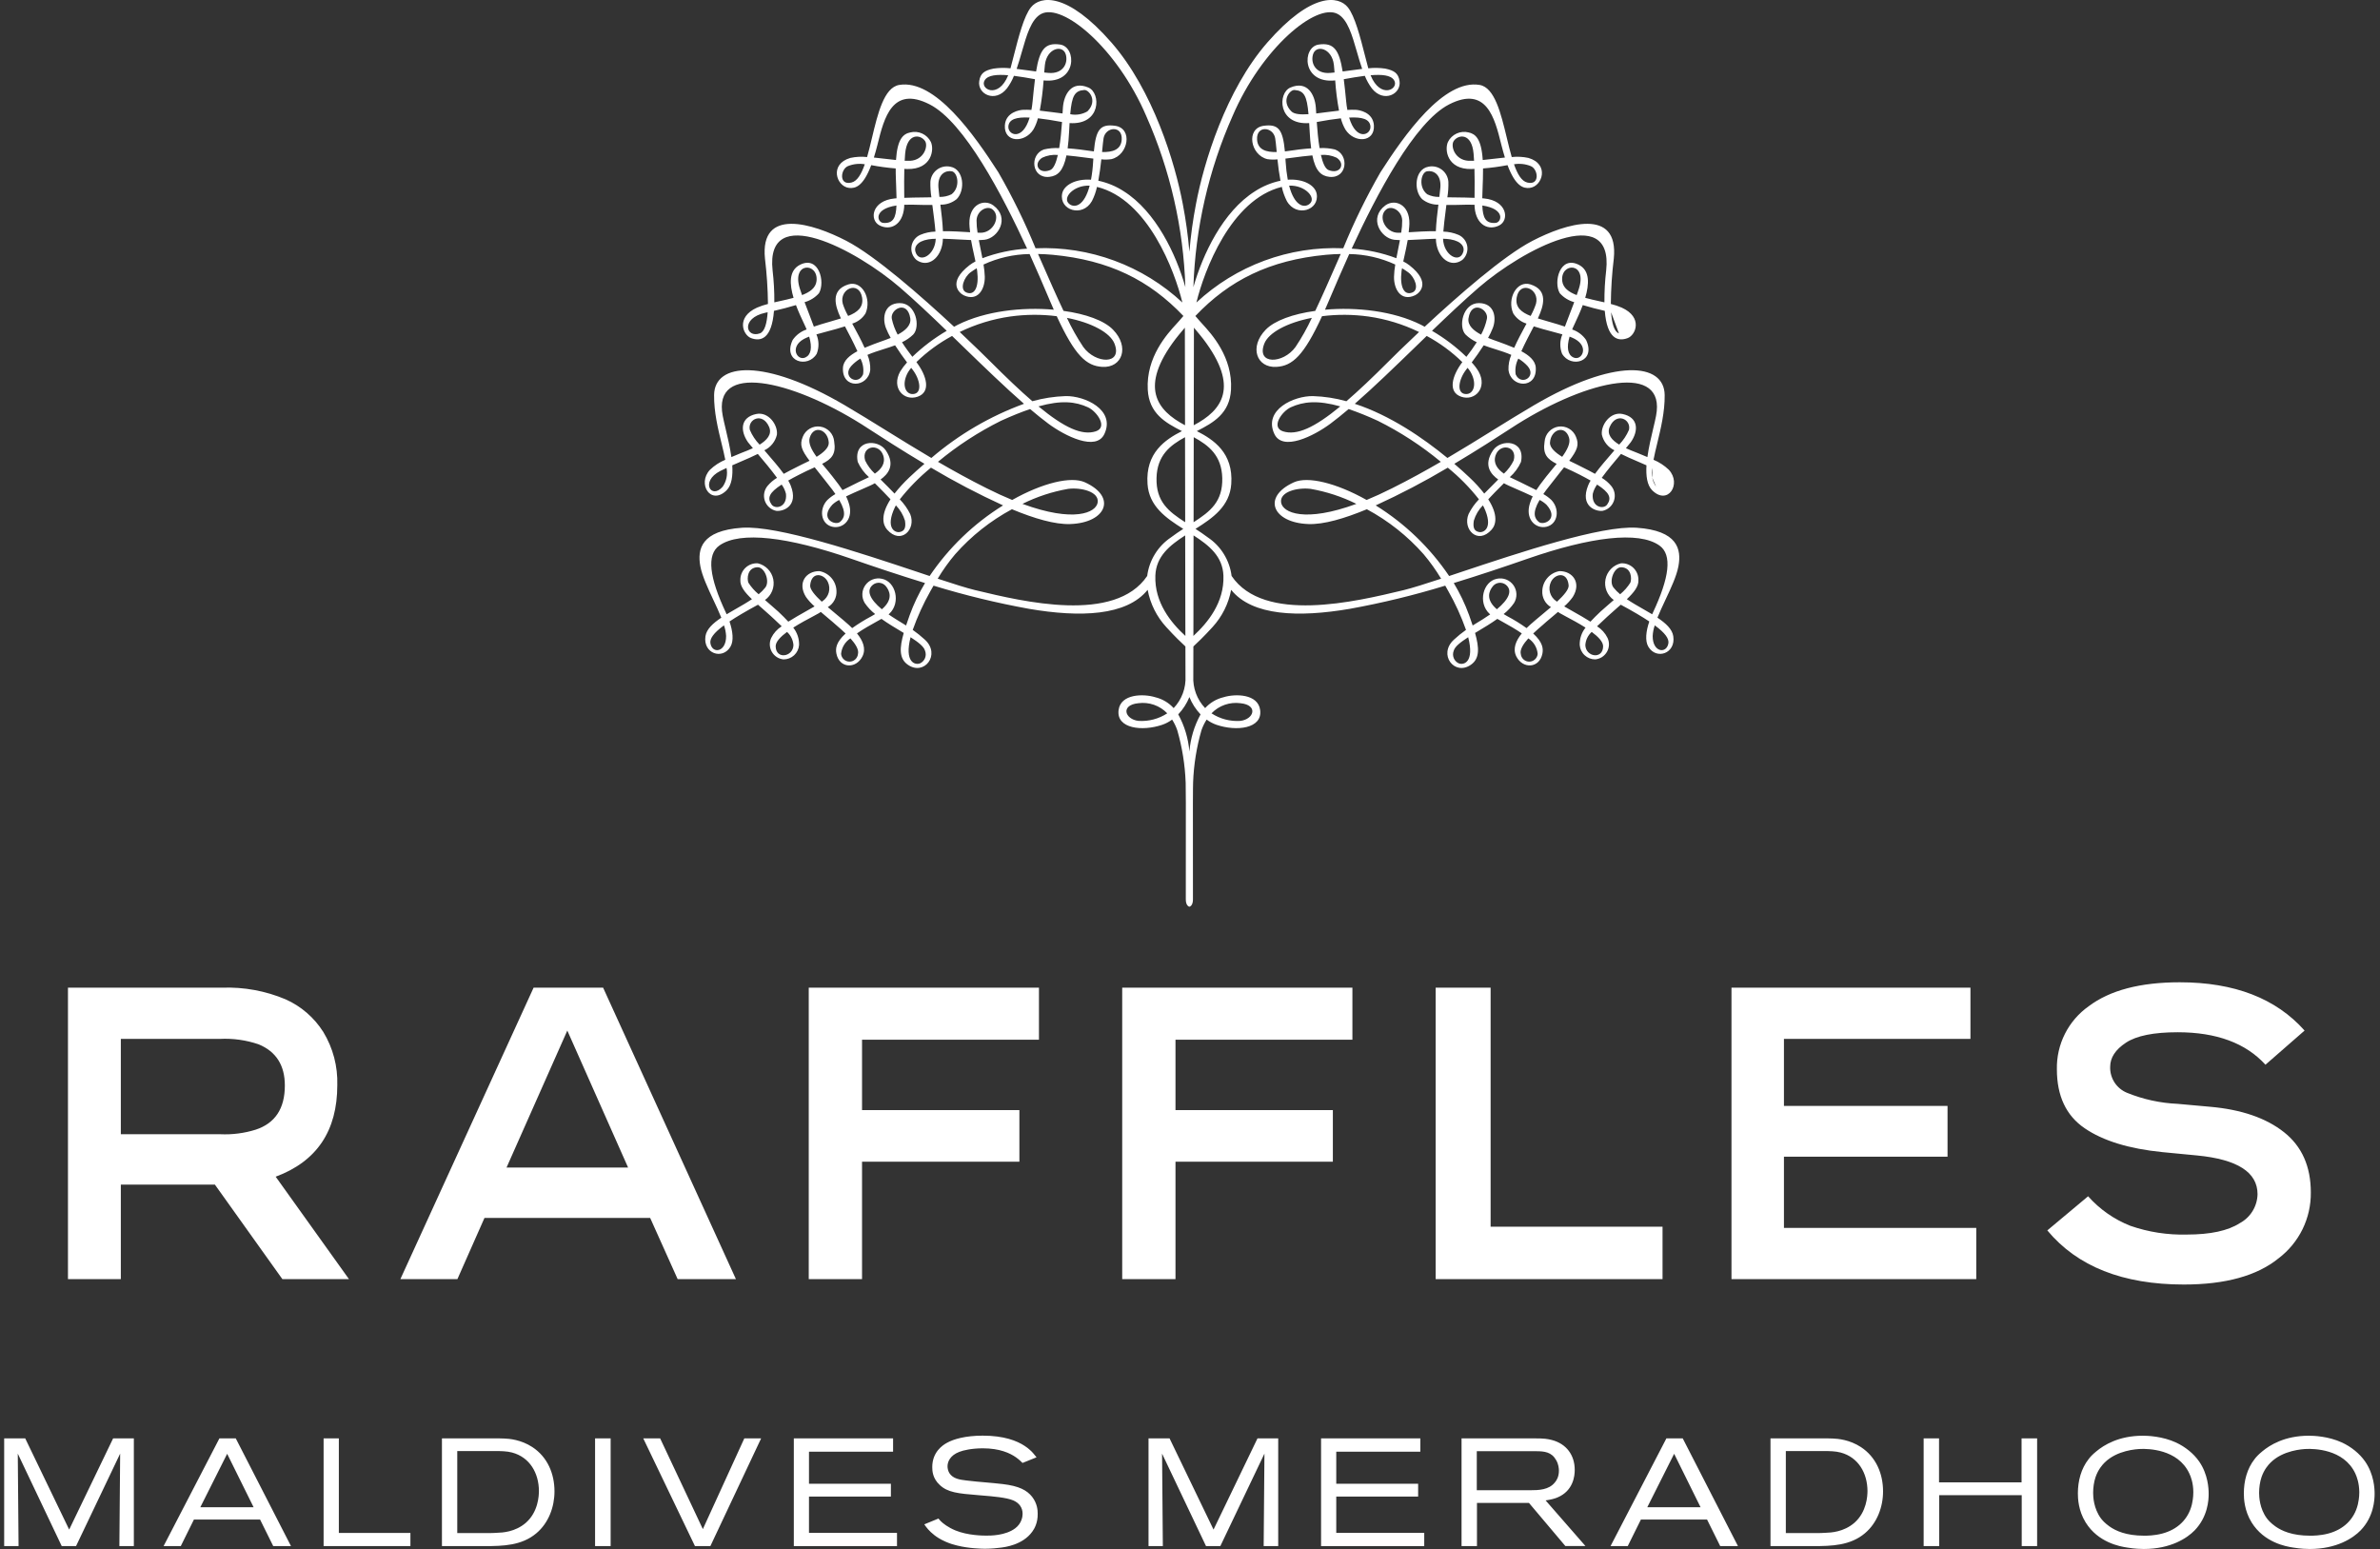
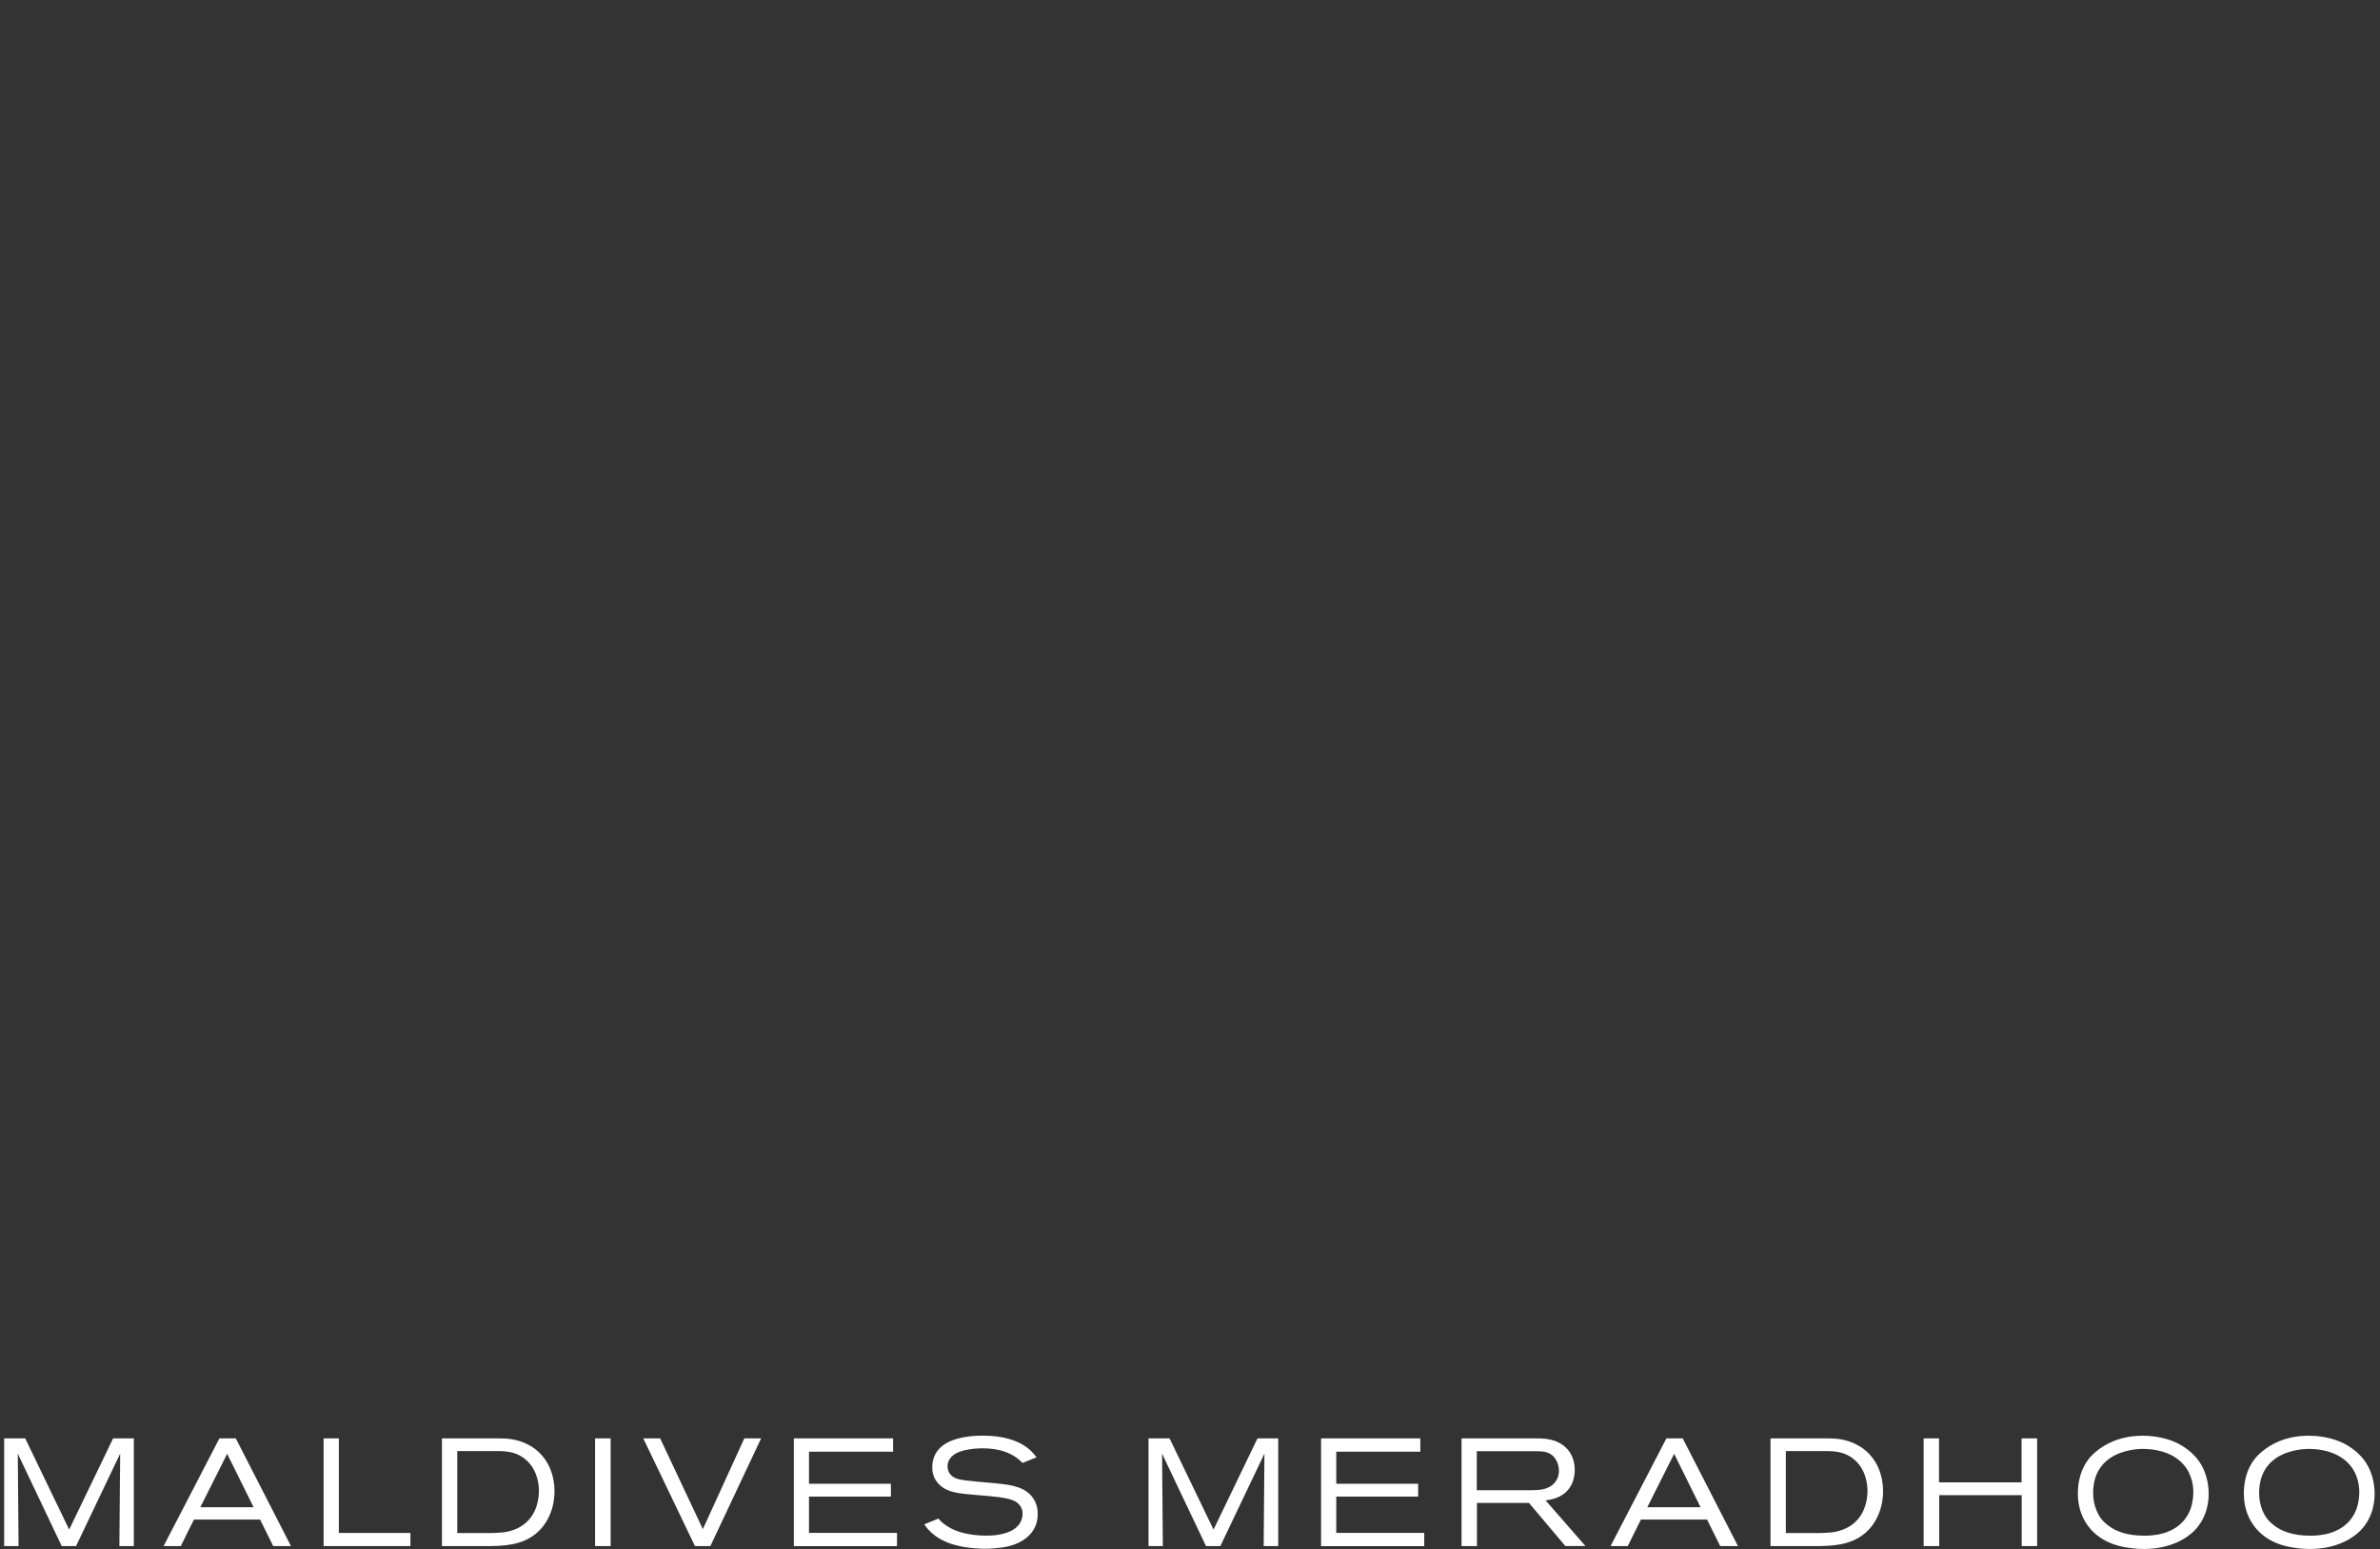
<svg xmlns="http://www.w3.org/2000/svg" width="126" height="82" viewBox="0 0 126 82" fill="none">
  <rect x="0" y="0" width="126" height="82" fill="#333333" stroke="none" />
  <g clip-path="url(#clip0_70466_21009)">
-     <path fill-rule="evenodd" clip-rule="evenodd" d="M77.324 30.291C80.436 29.253 84.769 27.808 86.651 27.938C88.817 28.089 89.026 29.071 88.858 29.976C88.761 30.496 88.463 31.131 88.17 31.754C88.018 32.078 87.867 32.399 87.747 32.698C88.19 32.993 88.528 33.303 88.585 33.677C88.727 34.599 87.691 34.944 87.268 34.241C87.078 33.926 87.142 33.409 87.316 32.9C86.937 32.647 86.444 32.356 85.805 32.012C85.747 32.063 85.688 32.115 85.627 32.168C85.464 32.311 85.294 32.459 85.123 32.617C85.094 32.644 85.066 32.67 85.038 32.696C84.853 32.868 84.692 33.017 84.55 33.154C84.788 33.304 84.981 33.516 85.105 33.769C85.159 33.885 85.185 34.013 85.18 34.141C85.174 34.269 85.139 34.394 85.075 34.506C85.011 34.617 84.922 34.712 84.815 34.782C84.707 34.851 84.584 34.894 84.457 34.906C84.248 34.908 84.047 34.83 83.894 34.688C83.74 34.547 83.647 34.352 83.632 34.143C83.623 33.81 83.732 33.485 83.94 33.225C83.574 32.992 83.177 32.782 82.897 32.633C82.747 32.554 82.631 32.492 82.572 32.455C82.558 32.445 82.544 32.436 82.531 32.427C82.515 32.416 82.499 32.405 82.483 32.393C82.365 32.495 82.244 32.596 82.129 32.693C81.948 32.844 81.781 32.985 81.657 33.1C81.645 33.11 81.633 33.121 81.619 33.132C81.511 33.225 81.342 33.37 81.169 33.536C81.685 34.009 81.706 34.341 81.657 34.6C81.503 35.387 80.613 35.429 80.272 34.743C80.075 34.334 80.257 33.91 80.566 33.531C80.243 33.306 79.878 33.102 79.565 32.928C79.46 32.869 79.361 32.814 79.271 32.762C78.933 33.003 78.561 33.226 78.213 33.434C78.172 33.458 78.132 33.483 78.091 33.507C78.315 34.292 78.342 34.863 77.874 35.189C77.006 35.8 76.115 34.647 76.973 33.862C77.174 33.675 77.388 33.503 77.612 33.345C77.36 32.633 77.046 31.944 76.673 31.288C76.621 31.192 76.567 31.097 76.513 31.003C74.856 31.511 73.17 31.92 71.465 32.229C68.747 32.695 66.29 32.607 65.178 31.224C65.04 31.961 64.699 32.643 64.193 33.195C63.751 33.682 63.384 34.032 63.179 34.222C63.176 35.193 63.175 35.789 63.175 35.789C63.159 36.1 63.206 36.41 63.313 36.702C63.421 36.994 63.587 37.261 63.801 37.486C64.059 37.201 64.398 37.001 64.772 36.911C65.391 36.717 66.608 36.724 66.715 37.595C66.838 38.575 65.458 38.729 64.402 38.369C64.215 38.304 64.04 38.211 63.881 38.093C63.768 38.268 63.677 38.456 63.608 38.653C63.347 39.556 63.198 40.487 63.164 41.427L63.164 41.445C63.157 41.676 63.147 42.037 63.156 47.604C63.158 47.875 63.053 47.977 62.968 48C62.883 47.977 62.777 47.875 62.778 47.604C62.787 42.001 62.777 41.672 62.771 41.441L62.77 41.427C62.736 40.487 62.586 39.556 62.325 38.653C62.257 38.456 62.165 38.269 62.053 38.093C61.894 38.212 61.718 38.305 61.53 38.369C60.478 38.729 59.097 38.575 59.219 37.595C59.325 36.724 60.543 36.717 61.163 36.911C61.537 37 61.876 37.201 62.135 37.486C62.348 37.261 62.514 36.994 62.622 36.702C62.73 36.41 62.777 36.1 62.761 35.789C62.761 35.789 62.758 35.193 62.757 34.222C62.551 34.032 62.184 33.682 61.742 33.195C61.236 32.644 60.895 31.961 60.758 31.224C59.646 32.607 57.186 32.695 54.472 32.229C52.767 31.92 51.081 31.511 49.423 31.003L49.402 31.039C49.354 31.122 49.306 31.205 49.26 31.288C48.889 31.945 48.574 32.633 48.321 33.345C48.546 33.503 48.76 33.676 48.963 33.862C49.823 34.647 48.93 35.8 48.061 35.189C47.592 34.863 47.62 34.292 47.845 33.507C47.815 33.489 47.785 33.471 47.755 33.453C47.397 33.24 47.014 33.01 46.666 32.762C46.584 32.809 46.496 32.858 46.402 32.91C46.081 33.088 45.703 33.299 45.369 33.531C45.679 33.91 45.861 34.335 45.661 34.743C45.324 35.429 44.434 35.387 44.28 34.6C44.23 34.341 44.248 34.009 44.767 33.536C44.604 33.38 44.445 33.243 44.338 33.15C44.316 33.132 44.297 33.115 44.28 33.1C44.159 32.989 43.997 32.853 43.823 32.707C43.703 32.606 43.576 32.5 43.453 32.393L43.363 32.455C43.303 32.493 43.186 32.555 43.034 32.635C42.754 32.783 42.358 32.993 41.996 33.225C42.204 33.485 42.313 33.81 42.304 34.143C42.289 34.352 42.195 34.547 42.041 34.689C41.888 34.831 41.686 34.909 41.477 34.907C41.349 34.894 41.227 34.851 41.12 34.781C41.012 34.711 40.923 34.617 40.86 34.505C40.796 34.394 40.761 34.269 40.755 34.141C40.75 34.013 40.776 33.885 40.83 33.769C40.954 33.517 41.146 33.304 41.384 33.154C41.261 33.035 41.124 32.907 40.969 32.762C40.918 32.716 40.867 32.667 40.813 32.617C40.649 32.467 40.487 32.325 40.332 32.189C40.263 32.129 40.195 32.07 40.129 32.012C39.491 32.357 38.998 32.647 38.621 32.9C38.793 33.409 38.859 33.926 38.668 34.241C38.245 34.944 37.21 34.599 37.348 33.677C37.407 33.303 37.745 32.993 38.187 32.699C38.067 32.398 37.916 32.077 37.764 31.753C37.473 31.13 37.175 30.496 37.077 29.976C36.91 29.071 37.119 28.089 39.284 27.938C41.171 27.808 45.523 29.261 48.635 30.299C48.834 30.366 49.027 30.43 49.215 30.493C50.234 28.986 51.559 27.712 53.103 26.755C51.796 26.158 50.522 25.491 49.286 24.756C48.677 25.254 48.123 25.816 47.636 26.434C47.858 26.663 48.044 26.925 48.186 27.211C48.522 28.022 47.694 28.863 46.964 28.036C46.725 27.766 46.62 27.247 47.144 26.431C46.926 26.195 46.686 25.954 46.455 25.721C46.408 25.674 46.361 25.628 46.315 25.581C46.204 25.65 45.941 25.764 45.631 25.9C45.364 26.016 45.063 26.147 44.792 26.278C44.873 26.438 44.934 26.607 44.976 26.781C45.148 27.56 44.583 28.012 44.053 27.883C43.45 27.736 43.346 26.946 43.803 26.468C43.931 26.347 44.073 26.241 44.227 26.154C44.211 26.132 44.196 26.11 44.181 26.088C44.145 26.036 44.108 25.983 44.064 25.923C43.772 25.543 43.523 25.231 43.312 24.967C43.248 24.886 43.188 24.81 43.131 24.738C43.103 24.751 43.075 24.763 43.047 24.776C42.827 24.875 42.578 24.986 42.305 25.13C42.085 25.241 41.898 25.342 41.73 25.44C41.778 25.522 41.821 25.607 41.858 25.695C42.301 26.806 41.449 27.084 41.097 27.044C40.959 27.016 40.83 26.952 40.724 26.858C40.618 26.765 40.538 26.645 40.491 26.511C40.445 26.377 40.435 26.233 40.461 26.093C40.487 25.954 40.549 25.824 40.641 25.716C40.782 25.55 40.949 25.408 41.136 25.295C40.832 24.878 40.437 24.403 40.119 24.03C39.853 24.165 39.551 24.294 39.236 24.429C39.082 24.495 38.925 24.562 38.767 24.633C38.803 25.192 38.739 25.682 38.466 25.956C37.63 26.781 36.891 25.609 37.589 24.867C37.824 24.643 38.097 24.464 38.397 24.34C38.345 24.069 38.274 23.775 38.198 23.465C38.009 22.689 37.795 21.809 37.805 20.914C37.823 19.182 40.48 18.966 44.715 21.448C45.446 21.877 46.177 22.33 46.929 22.796C47.693 23.269 48.479 23.756 49.307 24.244C50.757 23.002 52.418 22.03 54.211 21.376C53.208 20.5 52.113 19.44 51.014 18.375C50.811 18.178 50.607 17.98 50.404 17.784C49.714 18.156 49.079 18.622 48.516 19.168C49.074 19.907 49.29 20.754 48.582 21C47.853 21.256 47.171 20.534 47.659 19.663C47.764 19.493 47.885 19.333 48.02 19.186C47.826 18.927 47.596 18.608 47.387 18.28C47.188 18.355 46.983 18.419 46.776 18.484C46.488 18.575 46.199 18.666 45.924 18.786C46.031 19.035 46.082 19.304 46.072 19.575C45.972 20.531 44.563 20.621 44.627 19.466C44.649 19.079 44.999 18.802 45.392 18.593C45.187 18.139 44.93 17.65 44.733 17.277C44.432 17.376 44.104 17.463 43.789 17.546C43.592 17.599 43.399 17.65 43.222 17.701C43.362 18.027 43.368 18.395 43.239 18.726C42.782 19.51 41.413 19.164 41.966 17.995C42.146 17.736 42.404 17.541 42.703 17.442C42.693 17.419 42.684 17.398 42.676 17.376C42.672 17.366 42.668 17.355 42.663 17.343C42.634 17.279 42.599 17.203 42.559 17.118C42.437 16.859 42.276 16.517 42.139 16.151C41.755 16.269 41.341 16.373 40.975 16.456C40.858 17.948 40.276 18.09 39.762 17.898C39.335 17.738 38.945 16.798 40.075 16.286C40.264 16.205 40.458 16.14 40.657 16.091C40.648 15.29 40.595 14.489 40.499 13.693C40.218 10.95 43.037 11.832 44.803 12.747C46.335 13.539 48.78 15.688 50.511 17.298C50.543 17.282 50.574 17.265 50.605 17.247C50.64 17.228 50.675 17.209 50.713 17.19C52.166 16.463 54.12 16.247 55.789 16.395C55.728 16.257 55.666 16.116 55.602 15.965C55.556 15.86 55.501 15.731 55.438 15.581C55.221 15.07 54.901 14.319 54.508 13.449C53.665 13.461 52.834 13.65 52.069 14.004C52.106 14.219 52.128 14.435 52.136 14.653C52.144 15.333 51.755 15.971 51.026 15.634C50.803 15.53 50.127 14.974 51.32 14.043C51.421 13.966 51.529 13.898 51.643 13.839C51.619 13.726 51.594 13.611 51.568 13.494C51.513 13.244 51.455 12.984 51.408 12.708C51.193 12.701 50.962 12.688 50.729 12.675C50.453 12.66 50.175 12.644 49.917 12.639C49.916 12.658 49.915 12.678 49.914 12.698C49.913 12.734 49.911 12.77 49.908 12.801C49.809 13.682 49.125 14.195 48.516 13.76C48.416 13.671 48.339 13.559 48.294 13.433C48.248 13.307 48.235 13.172 48.256 13.039C48.276 12.907 48.33 12.782 48.411 12.675C48.493 12.569 48.6 12.485 48.722 12.432C48.976 12.324 49.248 12.266 49.524 12.26C49.494 11.869 49.424 11.344 49.36 10.857L49.359 10.85C49.088 10.855 48.776 10.848 48.408 10.838C48.373 10.837 48.337 10.836 48.301 10.835C48.145 10.832 48.004 10.834 47.872 10.84C47.872 10.849 47.871 10.858 47.871 10.867C47.87 10.911 47.869 10.952 47.867 10.983C47.78 11.931 47.118 12.221 46.561 11.931C46.02 11.648 46.139 10.625 47.365 10.505C47.377 10.504 47.39 10.503 47.403 10.502C47.423 10.5 47.444 10.498 47.463 10.496C47.461 10.298 47.452 10.078 47.443 9.837C47.438 9.723 47.434 9.604 47.43 9.481C47.42 9.276 47.42 9.091 47.42 8.917C46.986 8.882 46.553 8.824 46.124 8.743C45.698 9.874 45.283 9.983 44.954 9.948C44.273 9.874 43.891 8.686 45.02 8.36C45.311 8.297 45.609 8.282 45.905 8.314C45.995 8 46.078 7.655 46.162 7.304C46.472 6.007 46.801 4.634 47.601 4.497C49.501 4.172 51.589 7.155 52.853 9.12C53.599 10.415 54.257 11.759 54.824 13.143C56.245 13.083 57.663 13.306 58.997 13.799C60.332 14.291 61.555 15.044 62.597 16.014C62.189 14.344 60.778 10.56 58.076 9.894C58.019 10.155 57.929 10.408 57.807 10.646C57.309 11.526 56.067 11.131 56.231 10.253C56.314 9.816 56.909 9.457 57.759 9.513C57.817 9.2 57.854 8.883 57.871 8.565C57.873 8.524 57.876 8.487 57.879 8.451C57.88 8.433 57.882 8.414 57.883 8.396C57.747 8.379 57.605 8.361 57.46 8.342C57.13 8.299 56.785 8.253 56.46 8.226C56.289 9.055 55.995 9.313 55.556 9.362C54.606 9.463 54.494 8.185 55.264 7.912C55.53 7.85 55.803 7.825 56.075 7.84C56.151 7.388 56.194 6.884 56.225 6.459C55.739 6.369 55.316 6.303 54.949 6.261C54.896 6.469 54.816 6.668 54.71 6.855C54.241 7.591 53.146 7.551 53.199 6.638C53.242 5.941 53.975 5.819 54.171 5.813C54.307 5.807 54.455 5.811 54.604 5.819C54.631 5.683 54.651 5.538 54.666 5.375C54.71 4.923 54.75 4.531 54.793 4.193C54.417 4.125 54.036 4.058 53.68 4.014C53.586 4.251 53.461 4.474 53.309 4.678C52.689 5.466 51.731 4.983 51.843 4.285C51.903 3.887 52.112 3.731 52.601 3.631C52.898 3.588 53.199 3.582 53.497 3.616C53.553 3.41 53.609 3.19 53.666 2.966C53.924 1.958 54.208 0.847 54.58 0.387C55.073 -0.226 56.497 -0.429 58.838 2.249C61.043 4.773 62.207 8.618 62.618 10.798C62.779 11.634 62.896 12.479 62.968 13.327C63.039 12.478 63.155 11.634 63.317 10.798C63.727 8.618 64.892 4.773 67.096 2.249C69.438 -0.429 70.863 -0.226 71.356 0.387C71.728 0.849 72.014 1.965 72.272 2.976C72.329 3.197 72.384 3.413 72.439 3.616C72.736 3.582 73.036 3.588 73.332 3.631C73.823 3.731 74.031 3.887 74.093 4.285C74.201 4.983 73.246 5.466 72.626 4.678C72.475 4.473 72.35 4.25 72.255 4.014C71.898 4.058 71.517 4.125 71.141 4.193C71.185 4.531 71.225 4.923 71.269 5.375C71.283 5.524 71.303 5.672 71.332 5.819C71.482 5.811 71.626 5.807 71.764 5.813C71.961 5.819 72.692 5.941 72.736 6.638C72.79 7.551 71.694 7.591 71.225 6.855C71.119 6.669 71.038 6.47 70.986 6.263C70.621 6.303 70.196 6.369 69.711 6.459C69.74 6.883 69.785 7.388 69.86 7.84C70.132 7.825 70.405 7.849 70.67 7.912C71.442 8.185 71.332 9.463 70.379 9.362C69.942 9.313 69.644 9.055 69.478 8.226C69.148 8.253 68.798 8.299 68.466 8.343C68.324 8.361 68.185 8.379 68.052 8.396C68.056 8.452 68.06 8.503 68.063 8.565C68.082 8.883 68.12 9.199 68.176 9.513C69.028 9.457 69.621 9.816 69.705 10.253C69.87 11.131 68.628 11.526 68.128 10.646C68.007 10.408 67.916 10.155 67.86 9.894C65.157 10.56 63.745 14.344 63.34 16.014C64.382 15.044 65.606 14.291 66.94 13.798C68.274 13.305 69.693 13.083 71.113 13.143C71.68 11.76 72.338 10.416 73.083 9.12C74.346 7.155 76.431 4.172 78.337 4.497C79.131 4.634 79.46 6 79.772 7.294C79.857 7.648 79.941 7.997 80.033 8.314C80.328 8.282 80.626 8.298 80.915 8.36C82.046 8.686 81.661 9.874 80.981 9.948C80.652 9.983 80.237 9.874 79.81 8.743C79.381 8.824 78.949 8.883 78.514 8.917C78.516 9.092 78.514 9.276 78.507 9.481C78.504 9.572 78.5 9.66 78.497 9.745C78.486 10.023 78.476 10.274 78.473 10.496C78.491 10.498 78.513 10.5 78.534 10.502C78.546 10.503 78.558 10.504 78.57 10.505C79.797 10.625 79.917 11.648 79.376 11.931C78.817 12.221 78.155 11.931 78.069 10.983C78.067 10.957 78.066 10.924 78.065 10.888C78.064 10.872 78.064 10.856 78.063 10.84C77.932 10.834 77.79 10.832 77.634 10.835L77.547 10.838C77.17 10.847 76.851 10.856 76.573 10.85C76.562 10.941 76.55 11.034 76.539 11.127C76.487 11.532 76.436 11.941 76.412 12.26C76.686 12.267 76.958 12.325 77.211 12.432C77.334 12.485 77.441 12.569 77.523 12.675C77.605 12.781 77.659 12.906 77.679 13.039C77.7 13.172 77.686 13.307 77.64 13.433C77.595 13.559 77.518 13.672 77.417 13.76C76.809 14.195 76.126 13.682 76.027 12.801C76.021 12.747 76.019 12.693 76.019 12.639C75.76 12.644 75.48 12.66 75.203 12.675C74.972 12.688 74.741 12.701 74.526 12.708C74.478 12.993 74.418 13.261 74.361 13.518C74.337 13.627 74.313 13.733 74.29 13.839C74.405 13.897 74.514 13.965 74.616 14.043C75.807 14.974 75.132 15.53 74.909 15.634C74.181 15.971 73.792 15.333 73.801 14.653C73.807 14.435 73.829 14.218 73.867 14.004C73.102 13.65 72.271 13.461 71.429 13.449C71.032 14.325 70.71 15.081 70.493 15.591C70.431 15.737 70.378 15.862 70.333 15.965C70.282 16.088 70.23 16.204 70.18 16.318C70.168 16.344 70.157 16.37 70.146 16.395C71.816 16.247 73.769 16.464 75.222 17.19C75.261 17.21 75.298 17.23 75.335 17.25C75.365 17.267 75.394 17.283 75.423 17.298C77.157 15.688 79.6 13.539 81.135 12.747C82.897 11.832 85.716 10.95 85.436 13.693C85.339 14.489 85.287 15.29 85.279 16.091C85.478 16.14 85.672 16.205 85.859 16.286C86.989 16.798 86.601 17.738 86.172 17.898C85.661 18.09 85.079 17.948 84.959 16.456C84.594 16.373 84.18 16.269 83.794 16.151C83.659 16.512 83.502 16.849 83.382 17.107C83.34 17.196 83.303 17.276 83.273 17.343C83.264 17.363 83.257 17.382 83.25 17.4C83.245 17.414 83.239 17.427 83.233 17.442C83.532 17.542 83.79 17.736 83.968 17.995C84.522 19.164 83.154 19.51 82.697 18.726C82.567 18.395 82.574 18.027 82.715 17.701C82.537 17.65 82.345 17.599 82.148 17.547C81.832 17.463 81.503 17.376 81.201 17.277L81.172 17.331C80.98 17.698 80.737 18.16 80.542 18.593C80.935 18.802 81.284 19.079 81.306 19.466C81.372 20.621 79.965 20.531 79.861 19.575C79.853 19.304 79.904 19.035 80.01 18.786C79.736 18.666 79.446 18.575 79.158 18.484C78.953 18.419 78.747 18.355 78.549 18.28C78.339 18.608 78.11 18.927 77.914 19.186C78.051 19.331 78.172 19.491 78.276 19.663C78.766 20.534 78.082 21.256 77.353 21C76.645 20.754 76.862 19.907 77.417 19.17C76.856 18.622 76.221 18.155 75.531 17.784C75.345 17.964 75.159 18.144 74.973 18.325C73.858 19.406 72.743 20.487 71.724 21.376C73.594 21.986 75.345 23.188 76.628 24.244C77.457 23.756 78.241 23.27 79.005 22.796C79.756 22.33 80.487 21.877 81.219 21.448C85.456 18.966 88.112 19.182 88.13 20.914C88.139 21.806 87.926 22.684 87.738 23.459C87.662 23.771 87.591 24.067 87.539 24.34C87.839 24.464 88.113 24.642 88.348 24.867C89.042 25.609 88.304 26.781 87.469 25.956C87.196 25.682 87.134 25.192 87.166 24.633C87.003 24.56 86.84 24.49 86.68 24.421C86.372 24.289 86.077 24.162 85.817 24.03C85.5 24.403 85.103 24.878 84.798 25.295C84.985 25.407 85.153 25.549 85.293 25.716C85.385 25.824 85.447 25.954 85.474 26.093C85.5 26.233 85.49 26.376 85.444 26.51C85.398 26.645 85.318 26.764 85.212 26.858C85.106 26.952 84.977 27.016 84.838 27.044C84.487 27.084 83.632 26.806 84.079 25.695C84.114 25.606 84.157 25.521 84.208 25.44C84.036 25.342 83.851 25.242 83.632 25.13C83.349 24.981 83.091 24.867 82.863 24.765C82.843 24.756 82.823 24.747 82.803 24.739C82.735 24.824 82.663 24.916 82.585 25.014C82.383 25.267 82.146 25.566 81.871 25.923C81.835 25.971 81.804 26.015 81.774 26.057C81.752 26.09 81.729 26.122 81.706 26.155C81.86 26.241 82.003 26.346 82.132 26.468C82.589 26.947 82.485 27.736 81.882 27.883C81.353 28.012 80.789 27.56 80.959 26.781C81.001 26.606 81.063 26.438 81.144 26.278C80.874 26.148 80.573 26.017 80.307 25.901C79.996 25.765 79.731 25.65 79.619 25.581C79.576 25.626 79.531 25.67 79.486 25.715C79.252 25.949 79.01 26.192 78.79 26.432C79.313 27.247 79.21 27.766 78.97 28.036C78.24 28.863 77.413 28.022 77.749 27.211C77.891 26.925 78.076 26.663 78.297 26.434C77.812 25.815 77.258 25.253 76.648 24.757C75.413 25.491 74.139 26.158 72.832 26.755C74.376 27.713 75.7 28.986 76.719 30.493C76.914 30.428 77.117 30.36 77.324 30.291ZM78.027 27.56C77.966 27.94 78.049 28.121 78.311 28.166C78.556 28.21 79.079 27.948 78.556 26.844C78.541 26.813 78.523 26.782 78.504 26.754C78.282 26.979 78.118 27.256 78.027 27.56ZM80.135 24.377C80.352 23.604 79.403 23.435 79.177 24.107C79.036 24.532 79.293 24.846 79.619 25.073C79.834 24.875 80.009 24.639 80.135 24.377ZM81.461 27.628C81.708 27.84 82.566 27.482 81.871 26.718C81.763 26.617 81.64 26.532 81.508 26.466C81.092 27.176 81.258 27.453 81.461 27.628ZM82.058 23.429C82.04 23.702 82.355 23.97 82.704 24.183C82.97 23.816 83.156 23.456 83.067 23.168C82.852 22.47 82.102 22.736 82.058 23.429ZM84.323 26.143C84.249 26.852 84.888 26.98 85.081 26.715C85.338 26.36 85.206 26.072 84.552 25.652C84.445 25.799 84.367 25.966 84.323 26.143ZM85.219 22.602C85.049 22.996 85.344 23.307 85.722 23.537C85.94 23.31 86.116 23.045 86.24 22.756C86.368 22.19 85.564 21.797 85.219 22.602ZM87.673 25.762C87.574 25.62 87.506 25.458 87.472 25.288L87.673 25.762ZM87.472 25.288C87.438 25.118 87.439 24.942 87.475 24.773L87.472 25.288ZM87.475 24.773C87.494 24.782 87.513 24.791 87.532 24.8L87.475 24.773ZM87.532 24.8C87.623 24.844 87.714 24.887 87.803 24.933L87.532 24.8ZM87.673 22.017C88.223 19.172 84.089 20.094 80.319 22.461C80.224 22.521 80.072 22.62 79.873 22.749C79.266 23.143 78.221 23.821 76.993 24.553C77.295 24.812 77.568 25.057 77.796 25.275C78.079 25.539 78.34 25.824 78.578 26.129C78.82 25.878 79.077 25.622 79.318 25.383C78.948 25.12 78.501 24.641 79.045 23.838C79.46 23.224 80.763 23.278 80.523 24.454C80.385 24.763 80.183 25.037 79.929 25.26C80.053 25.324 80.171 25.377 80.269 25.421C80.349 25.457 80.415 25.487 80.458 25.511C80.525 25.546 80.633 25.599 80.765 25.663C80.93 25.743 81.132 25.841 81.334 25.945C81.467 25.735 81.614 25.547 81.743 25.38C81.788 25.322 81.831 25.267 81.871 25.214C81.985 25.068 82.116 24.911 82.25 24.75C82.303 24.686 82.357 24.621 82.411 24.556C81.909 24.302 81.667 24.044 81.773 23.376C81.787 23.18 81.867 22.995 82 22.852C82.133 22.708 82.311 22.614 82.504 22.584C82.697 22.555 82.895 22.593 83.064 22.691C83.233 22.789 83.364 22.942 83.435 23.125C83.613 23.549 83.506 23.822 83.077 24.392C83.191 24.45 83.296 24.5 83.38 24.539C83.453 24.573 83.51 24.6 83.543 24.619C83.614 24.655 83.688 24.692 83.762 24.73C83.986 24.843 84.221 24.961 84.441 25.084C84.704 24.724 85.047 24.327 85.367 23.958C85.401 23.918 85.436 23.878 85.47 23.838C85.304 23.76 85.159 23.646 85.043 23.504C84.928 23.361 84.847 23.194 84.805 23.016C84.74 22.506 85.249 21.777 85.901 21.917C86.741 22.094 86.76 22.799 86.337 23.408C86.309 23.446 86.244 23.525 86.156 23.631C86.131 23.66 86.105 23.692 86.077 23.726C86.269 23.814 86.453 23.886 86.582 23.936C86.632 23.955 86.674 23.971 86.706 23.985C86.787 24.02 86.876 24.056 86.97 24.095C87.049 24.128 87.131 24.161 87.215 24.197C87.286 23.679 87.415 23.138 87.524 22.68C87.584 22.429 87.638 22.202 87.673 22.017ZM85.707 17.648C85.45 17.556 85.334 17.104 85.293 16.53L85.707 17.648ZM85.293 16.53C85.338 16.538 85.381 16.548 85.424 16.558L85.293 16.53ZM77.624 19.564C77.218 20.086 77.092 20.826 77.591 20.86C78.005 20.888 78.219 20.344 77.862 19.706C77.813 19.623 77.757 19.545 77.696 19.472C77.671 19.502 77.643 19.537 77.624 19.564ZM78.411 17.715C78.553 17.451 78.658 17.168 78.72 16.874C78.818 16.371 77.894 15.853 77.744 16.852C77.689 17.222 78.008 17.502 78.411 17.715ZM80.24 19.816C80.52 20.452 81.372 19.946 80.873 19.38C80.73 19.224 80.564 19.09 80.382 18.982C80.249 19.238 80.2 19.53 80.24 19.816ZM81.034 16.726C81.148 16.52 81.243 16.303 81.317 16.08C81.525 15.284 80.458 14.832 80.296 15.742C80.202 16.269 80.552 16.536 81.034 16.726ZM83.295 18.921C83.734 19.128 84.153 18.368 83.371 17.942C83.282 17.895 83.189 17.855 83.095 17.82C82.927 18.399 83 18.782 83.295 18.921ZM83.525 15.469C83.547 15.408 83.568 15.347 83.588 15.284C84.051 13.841 82.589 13.89 82.707 14.882C82.752 15.242 83.055 15.462 83.472 15.622C83.489 15.57 83.507 15.52 83.525 15.469ZM85.033 14.316C85.432 10.655 80.601 13.22 78.279 15.228C77.497 15.906 76.661 16.696 75.812 17.512C76.472 17.896 77.084 18.359 77.632 18.891C77.828 18.642 78.011 18.384 78.181 18.117C77.964 18.016 77.765 17.88 77.592 17.714C77.192 17.31 77.432 16.034 78.308 16.045C79.132 16.059 79.232 16.831 79.035 17.354C78.963 17.538 78.878 17.716 78.781 17.887C78.976 17.968 79.171 18.036 79.338 18.095C79.469 18.141 79.582 18.18 79.665 18.215L79.702 18.229C79.831 18.278 79.991 18.339 80.162 18.412C80.341 18.008 80.572 17.583 80.781 17.195L80.816 17.131C80.524 17.042 80.275 16.85 80.112 16.591C79.771 15.813 80.3 14.827 81.025 15.056C81.99 15.36 81.708 16.21 81.448 16.786C81.438 16.811 81.427 16.834 81.414 16.857C81.502 16.884 81.592 16.91 81.681 16.936C81.785 16.966 81.889 16.996 81.99 17.028C82.036 17.042 82.089 17.057 82.146 17.073C82.341 17.13 82.593 17.202 82.848 17.29C82.918 17.097 82.999 16.889 83.085 16.667C83.167 16.456 83.254 16.232 83.341 15.996C83.046 15.915 82.781 15.751 82.577 15.523C82.229 14.935 82.581 13.507 83.588 14.02C84.181 14.324 84.137 15.047 83.923 15.766C84.159 15.832 84.41 15.888 84.659 15.943C84.753 15.964 84.847 15.984 84.94 16.006C84.936 15.441 84.967 14.877 85.033 14.316ZM79.177 11.8C78.648 11.842 78.5 11.523 78.476 10.879C79.719 11.063 79.498 11.775 79.177 11.8ZM80.861 9.664C81.534 9.827 81.439 8.963 81.046 8.795C80.764 8.68 80.454 8.645 80.153 8.696C80.334 9.213 80.55 9.592 80.861 9.664ZM74.778 15.481C75.158 15.319 74.897 14.664 74.548 14.413C74.463 14.352 74.356 14.278 74.227 14.2C74.224 14.22 74.22 14.24 74.215 14.261C74.21 14.286 74.204 14.312 74.201 14.338C74.093 15.207 74.345 15.663 74.778 15.481ZM73.399 11.08C72.922 11.447 73.343 12.341 74.039 12.322C74.066 12.322 74.097 12.32 74.128 12.319C74.146 12.317 74.165 12.316 74.182 12.316C74.218 12.102 74.235 11.886 74.234 11.669C74.221 11.156 73.68 10.865 73.399 11.08ZM75.559 10.285C75.759 10.383 75.979 10.431 76.201 10.424C76.226 10.231 76.246 10.053 76.256 9.916C76.303 9.203 75.865 9.012 75.551 9.067C75.234 9.12 75.071 9.906 75.559 10.285ZM77.471 13.324C77.539 13.098 77.417 12.78 76.786 12.671C76.658 12.652 76.527 12.641 76.397 12.639C76.425 13.52 77.281 13.981 77.471 13.324ZM79.471 7.616C79.132 6.256 78.699 4.515 76.717 5.527C74.883 6.465 72.862 10.336 71.56 13.163C72.369 13.213 73.166 13.383 73.925 13.669C73.952 13.525 73.981 13.379 74.011 13.233C74.047 13.058 74.082 12.883 74.113 12.713C74.003 12.71 73.901 12.703 73.812 12.693C73.094 12.606 72.447 11.533 73.343 10.873C73.833 10.514 74.636 10.809 74.615 11.844C74.612 11.959 74.601 12.064 74.59 12.167C74.586 12.21 74.582 12.252 74.578 12.295L74.582 12.295C75.018 12.267 75.535 12.234 76.016 12.24C76.033 11.8 76.092 11.292 76.15 10.834C75.837 10.842 75.531 10.738 75.288 10.541C74.815 10.066 74.909 8.959 75.614 8.827C75.737 8.799 75.864 8.799 75.987 8.825C76.11 8.851 76.227 8.904 76.328 8.98C76.429 9.055 76.512 9.151 76.573 9.262C76.633 9.373 76.67 9.495 76.679 9.621C76.688 9.897 76.67 10.173 76.625 10.445C76.769 10.448 76.919 10.45 77.074 10.451C77.397 10.455 77.736 10.459 78.064 10.473C78.064 10.388 78.065 10.296 78.066 10.2C78.069 9.839 78.073 9.402 78.059 8.939C78.038 8.94 78.018 8.941 77.998 8.943C77.965 8.945 77.932 8.948 77.894 8.948C76.615 8.971 76.463 7.921 76.659 7.51C76.756 7.315 76.917 7.16 77.114 7.069C77.311 6.978 77.534 6.957 77.744 7.009C78.108 7.086 78.426 7.337 78.498 8.471C78.667 8.454 78.844 8.433 79.025 8.412C79.239 8.386 79.458 8.36 79.672 8.34C79.61 8.139 79.546 7.914 79.482 7.661L79.471 7.616ZM77.744 8.512C77.83 8.516 77.932 8.514 78.039 8.51C78.033 8.385 78.027 8.263 78.014 8.141C77.917 7.009 77.194 7.119 76.962 7.465C76.786 7.727 77.01 8.469 77.744 8.512ZM69.313 10.807C69.025 11.024 68.523 10.888 68.248 9.829C69.091 9.786 69.739 10.493 69.313 10.807ZM70.333 9.002C70.953 9.252 71.253 8.667 70.76 8.348C70.501 8.227 70.215 8.177 69.93 8.203C70.025 8.614 70.152 8.927 70.333 9.002ZM72.552 6.681C72.598 7.143 71.801 7.495 71.425 6.224C72.117 6.187 72.512 6.304 72.552 6.681ZM73.801 4.241C74.101 4.704 73.086 5.283 72.56 3.983C73.151 3.935 73.627 3.973 73.801 4.241ZM53.375 3.983C52.786 3.935 52.308 3.973 52.136 4.241C51.834 4.704 52.849 5.283 53.375 3.983ZM54.51 6.224C53.818 6.187 53.423 6.306 53.385 6.681C53.337 7.143 54.132 7.495 54.51 6.224ZM55.177 8.348C54.679 8.667 54.982 9.252 55.602 9.002C55.781 8.927 55.911 8.614 56.004 8.203C55.72 8.177 55.435 8.227 55.177 8.348ZM57.688 9.829C56.842 9.786 56.196 10.493 56.621 10.807C56.91 11.024 57.411 10.888 57.688 9.829ZM44.887 8.795C44.495 8.963 44.402 9.827 45.073 9.664C45.385 9.592 45.602 9.213 45.783 8.696C45.481 8.645 45.171 8.68 44.887 8.795ZM47.459 10.879C46.216 11.063 46.437 11.775 46.758 11.8C47.287 11.842 47.435 11.523 47.459 10.879ZM49.149 12.671C48.516 12.78 48.397 13.098 48.463 13.324C48.654 13.981 49.51 13.52 49.539 12.64C49.409 12.641 49.278 12.652 49.149 12.671ZM50.386 9.067C50.071 9.012 49.633 9.203 49.68 9.916C49.691 10.053 49.709 10.231 49.734 10.424C49.956 10.431 50.176 10.383 50.376 10.285C50.864 9.906 50.701 9.12 50.386 9.067ZM51.386 14.413C51.04 14.664 50.778 15.319 51.158 15.482C51.591 15.663 51.843 15.207 51.732 14.338C51.729 14.302 51.722 14.268 51.715 14.234C51.713 14.223 51.711 14.211 51.709 14.2C51.579 14.278 51.471 14.353 51.386 14.413ZM52.538 11.08C52.254 10.865 51.714 11.156 51.7 11.669C51.7 11.886 51.717 12.102 51.753 12.316C51.77 12.316 51.788 12.317 51.805 12.318C51.837 12.32 51.868 12.322 51.896 12.322C52.589 12.341 53.015 11.447 52.538 11.08ZM51.924 13.238C51.953 13.382 51.982 13.527 52.01 13.669C52.769 13.383 53.567 13.213 54.376 13.163C53.073 10.336 51.053 6.465 49.218 5.527C47.236 4.515 46.804 6.254 46.466 7.614L46.455 7.661C46.39 7.914 46.327 8.139 46.264 8.34C46.476 8.361 46.694 8.386 46.908 8.412C47.089 8.433 47.267 8.454 47.435 8.471C47.508 7.337 47.826 7.086 48.192 7.01C48.403 6.957 48.625 6.978 48.822 7.069C49.02 7.16 49.181 7.315 49.279 7.51C49.474 7.921 49.322 8.971 48.04 8.948C48.002 8.948 47.969 8.945 47.935 8.943C47.916 8.941 47.896 8.94 47.876 8.939C47.863 9.398 47.867 9.83 47.87 10.189C47.871 10.29 47.872 10.385 47.873 10.473C48.199 10.46 48.538 10.456 48.86 10.452C49.015 10.45 49.166 10.448 49.309 10.445C49.267 10.173 49.249 9.897 49.256 9.622C49.265 9.496 49.302 9.373 49.362 9.263C49.423 9.152 49.507 9.056 49.608 8.98C49.709 8.905 49.825 8.852 49.948 8.826C50.071 8.799 50.199 8.8 50.322 8.827C51.026 8.959 51.119 10.066 50.647 10.541C50.404 10.739 50.098 10.843 49.785 10.834C49.842 11.292 49.903 11.8 49.919 12.24C50.4 12.234 50.913 12.267 51.349 12.294L51.359 12.295C51.356 12.265 51.353 12.236 51.349 12.206C51.336 12.09 51.323 11.974 51.32 11.844C51.298 10.809 52.102 10.514 52.589 10.874C53.487 11.533 52.841 12.606 52.123 12.693C52.034 12.703 51.932 12.71 51.82 12.713C51.852 12.885 51.888 13.061 51.924 13.238ZM47.919 8.141C47.909 8.263 47.902 8.385 47.895 8.51C48.002 8.514 48.106 8.516 48.192 8.512C48.923 8.469 49.149 7.727 48.973 7.465C48.74 7.119 48.019 7.009 47.919 8.141ZM40.511 16.558C39.208 16.843 39.483 17.916 40.228 17.648C40.485 17.556 40.602 17.104 40.641 16.53C40.596 16.538 40.553 16.548 40.511 16.558ZM43.227 14.882C43.346 13.89 41.886 13.841 42.346 15.284C42.385 15.401 42.423 15.51 42.462 15.622C42.879 15.462 43.183 15.242 43.227 14.882ZM42.564 17.942C41.782 18.368 42.201 19.128 42.642 18.921C42.936 18.782 43.009 18.399 42.839 17.82C42.745 17.855 42.653 17.896 42.564 17.942ZM45.639 15.742C45.475 14.832 44.411 15.284 44.617 16.08C44.691 16.304 44.786 16.521 44.902 16.726C45.384 16.536 45.733 16.269 45.639 15.742ZM45.062 19.38C44.563 19.946 45.416 20.452 45.693 19.816C45.736 19.53 45.687 19.238 45.551 18.982C45.37 19.09 45.205 19.224 45.062 19.38ZM48.192 16.852C48.04 15.853 47.116 16.371 47.213 16.874C47.277 17.168 47.382 17.451 47.524 17.715C47.927 17.502 48.245 17.222 48.192 16.852ZM48.072 19.706C47.714 20.344 47.93 20.888 48.344 20.86C48.843 20.826 48.716 20.086 48.311 19.564C48.291 19.537 48.264 19.502 48.24 19.472C48.179 19.546 48.122 19.624 48.072 19.706ZM47.753 18.117C47.938 18.41 48.135 18.672 48.301 18.889C48.852 18.36 49.462 17.898 50.121 17.512C49.275 16.696 48.44 15.906 47.655 15.228C45.333 13.22 40.503 10.655 40.902 14.316C40.968 14.877 40.999 15.441 40.994 16.006C41.09 15.984 41.188 15.962 41.286 15.94C41.532 15.886 41.779 15.831 42.012 15.767C41.796 15.048 41.755 14.324 42.346 14.02C43.353 13.507 43.704 14.936 43.356 15.523C43.154 15.751 42.889 15.915 42.595 15.996C42.678 16.217 42.759 16.428 42.837 16.628C42.928 16.865 43.013 17.085 43.087 17.291C43.343 17.201 43.596 17.129 43.791 17.072C43.847 17.056 43.898 17.041 43.943 17.028C44.042 16.997 44.142 16.968 44.242 16.939C44.335 16.913 44.428 16.886 44.52 16.857C44.515 16.848 44.511 16.838 44.506 16.829C44.499 16.814 44.492 16.799 44.487 16.786C44.227 16.21 43.943 15.36 44.91 15.056C45.635 14.828 46.164 15.814 45.822 16.591C45.66 16.851 45.41 17.043 45.118 17.131L45.143 17.177C45.356 17.569 45.59 18.002 45.774 18.412C45.924 18.347 46.069 18.291 46.189 18.246C46.217 18.235 46.243 18.225 46.268 18.215C46.351 18.181 46.463 18.142 46.591 18.097C46.76 18.038 46.956 17.969 47.154 17.888C47.056 17.716 46.971 17.538 46.898 17.354C46.703 16.831 46.802 16.059 47.626 16.046C48.5 16.034 48.743 17.311 48.343 17.714C48.17 17.88 47.97 18.017 47.753 18.117ZM38.131 24.933C37.055 25.482 37.654 26.469 38.262 25.762C38.36 25.619 38.428 25.458 38.463 25.288C38.497 25.118 38.498 24.943 38.463 24.773C38.35 24.825 38.241 24.878 38.131 24.933ZM40.718 22.602C40.37 21.797 39.567 22.19 39.697 22.756C39.819 23.047 39.995 23.312 40.215 23.539C40.59 23.307 40.888 22.996 40.718 22.602ZM41.382 25.652C40.73 26.072 40.596 26.36 40.854 26.715C41.048 26.98 41.686 26.852 41.61 26.143C41.568 25.966 41.49 25.799 41.382 25.652ZM43.876 23.429C43.831 22.736 43.081 22.47 42.868 23.168C42.779 23.456 42.964 23.816 43.232 24.183C43.578 23.97 43.893 23.702 43.876 23.429ZM44.064 26.718C43.368 27.482 44.227 27.84 44.474 27.628C44.678 27.453 44.843 27.176 44.428 26.466C44.295 26.532 44.172 26.616 44.064 26.718ZM45.801 24.377C45.927 24.64 46.102 24.876 46.316 25.073C46.644 24.846 46.9 24.532 46.758 24.107C46.533 23.435 45.583 23.604 45.801 24.377ZM47.624 28.166C47.884 28.121 47.97 27.94 47.91 27.56C47.816 27.257 47.652 26.981 47.431 26.754C47.412 26.782 47.395 26.812 47.381 26.844C46.856 27.948 47.377 28.21 47.624 28.166ZM47.357 26.129C47.596 25.825 47.857 25.54 48.138 25.275C48.366 25.057 48.641 24.811 48.942 24.552C47.72 23.824 46.679 23.149 46.071 22.754C45.868 22.622 45.713 22.522 45.616 22.461C41.845 20.094 37.71 19.172 38.263 22.017C38.298 22.201 38.351 22.425 38.41 22.674C38.519 23.134 38.648 23.677 38.721 24.197C38.8 24.163 38.878 24.131 38.953 24.1C39.051 24.059 39.144 24.021 39.228 23.985C39.258 23.972 39.298 23.957 39.344 23.939C39.475 23.889 39.663 23.816 39.859 23.725C39.729 23.572 39.633 23.456 39.598 23.408C39.176 22.799 39.195 22.094 40.033 21.917C40.689 21.777 41.194 22.506 41.13 23.016C41.088 23.194 41.006 23.361 40.891 23.503C40.776 23.646 40.631 23.76 40.465 23.838C40.5 23.878 40.535 23.919 40.571 23.96C40.89 24.329 41.233 24.724 41.493 25.084C41.712 24.962 41.944 24.845 42.165 24.733C42.242 24.694 42.318 24.656 42.391 24.619C42.424 24.601 42.479 24.575 42.548 24.542C42.634 24.502 42.742 24.451 42.858 24.392C42.431 23.822 42.325 23.549 42.499 23.124C42.57 22.942 42.701 22.789 42.871 22.691C43.04 22.593 43.238 22.555 43.431 22.584C43.624 22.614 43.802 22.708 43.935 22.852C44.068 22.995 44.148 23.18 44.163 23.375C44.27 24.044 44.025 24.302 43.524 24.556C43.574 24.617 43.625 24.678 43.676 24.739C43.814 24.904 43.948 25.064 44.064 25.214C44.107 25.271 44.153 25.33 44.202 25.393C44.329 25.556 44.472 25.74 44.603 25.945C44.803 25.841 45.004 25.743 45.169 25.663C45.3 25.599 45.409 25.546 45.475 25.511C45.516 25.488 45.579 25.46 45.654 25.427C45.754 25.382 45.877 25.326 46.005 25.26C45.752 25.037 45.549 24.762 45.41 24.454C45.172 23.278 46.473 23.224 46.892 23.838C47.435 24.641 46.986 25.12 46.619 25.383C46.86 25.622 47.116 25.878 47.357 26.129ZM38.328 33.104C37.769 33.515 37.568 33.814 37.611 34.058C37.706 34.627 38.448 34.539 38.441 33.67C38.431 33.477 38.393 33.286 38.328 33.104ZM39.62 30.845C39.768 31.077 39.951 31.284 40.163 31.459C40.295 31.352 40.414 31.232 40.519 31.099C40.771 30.767 40.48 30.011 40.099 30.029C39.561 30.05 39.541 30.634 39.62 30.845ZM41.065 34.217C41.077 34.927 41.986 34.779 42.006 34.152C41.987 33.884 41.866 33.633 41.666 33.453C41.321 33.708 41.06 33.977 41.065 34.217ZM43.523 31.838C43.53 31.834 43.537 31.829 43.543 31.825C43.706 31.717 43.824 31.555 43.876 31.367C43.928 31.178 43.91 30.978 43.825 30.802C43.626 30.378 42.963 30.221 42.891 30.985C42.871 31.193 43.137 31.51 43.504 31.852C43.51 31.848 43.517 31.843 43.523 31.838ZM45.275 34.91C45.358 34.835 45.411 34.732 45.422 34.621C45.481 34.384 45.278 34.077 45.023 33.794C44.883 33.884 44.766 34.005 44.68 34.148C44.594 34.291 44.542 34.451 44.528 34.617C44.538 34.728 44.59 34.832 44.672 34.907C44.754 34.983 44.862 35.025 44.973 35.025C45.085 35.026 45.193 34.985 45.275 34.91ZM46.216 30.954C45.84 31.256 46.052 31.724 46.686 32.254C47.302 31.729 47.106 31.279 46.888 31.019C46.805 30.924 46.69 30.865 46.565 30.853C46.44 30.841 46.315 30.877 46.216 30.954ZM48.974 34.833C49.022 34.709 49.021 34.572 48.973 34.449C48.915 34.228 48.609 33.992 48.207 33.733C47.868 35.055 48.44 35.227 48.714 35.114C48.833 35.057 48.926 34.956 48.974 34.833ZM47.969 33.112C48.028 32.937 48.09 32.756 48.159 32.565C48.374 31.973 48.646 31.404 48.972 30.865C47.636 30.457 46.316 30.014 45.042 29.571C41.737 28.428 39.193 28.101 38.089 28.875C37.391 29.362 37.556 30.583 38.436 32.445C38.441 32.455 38.445 32.466 38.449 32.477C38.455 32.491 38.461 32.506 38.468 32.519C38.625 32.424 38.789 32.331 38.954 32.236C39.246 32.07 39.542 31.9 39.809 31.72C39.434 31.365 39.174 31.039 39.196 30.703C39.194 30.582 39.216 30.463 39.263 30.352C39.309 30.241 39.378 30.141 39.465 30.058C39.551 29.976 39.654 29.912 39.767 29.871C39.88 29.83 40 29.813 40.12 29.821C40.323 29.868 40.509 29.973 40.654 30.123C40.8 30.273 40.898 30.463 40.938 30.668C40.978 30.874 40.958 31.087 40.88 31.281C40.802 31.475 40.67 31.642 40.499 31.763C40.623 31.871 40.744 31.976 40.853 32.07C41.006 32.202 41.134 32.312 41.207 32.381C41.415 32.577 41.588 32.751 41.734 32.91C42.028 32.723 42.351 32.54 42.651 32.371C42.819 32.276 42.98 32.186 43.124 32.101C42.954 31.953 42.801 31.787 42.67 31.604C42.195 30.844 42.687 30.227 43.378 30.234C43.625 30.277 43.851 30.405 44.016 30.595C44.181 30.785 44.275 31.026 44.284 31.278C44.295 31.451 44.258 31.622 44.176 31.774C44.096 31.926 43.974 32.053 43.825 32.14C43.987 32.279 44.157 32.42 44.322 32.557C44.542 32.74 44.755 32.917 44.932 33.077C44.953 33.096 44.974 33.115 44.994 33.135C45.036 33.173 45.077 33.212 45.116 33.251C45.443 33.018 45.784 32.807 46.139 32.62C46.207 32.582 46.27 32.545 46.331 32.507C46.119 32.341 45.933 32.144 45.781 31.922C45.693 31.779 45.648 31.613 45.654 31.445C45.659 31.277 45.714 31.115 45.812 30.978C45.909 30.841 46.044 30.735 46.201 30.675C46.358 30.615 46.529 30.603 46.692 30.64C47.422 30.783 47.706 31.907 47.079 32.493C47.074 32.499 47.067 32.505 47.059 32.51C47.053 32.514 47.047 32.519 47.042 32.524C47.17 32.612 47.305 32.703 47.453 32.794C47.564 32.862 47.664 32.924 47.76 32.983C47.832 33.028 47.901 33.07 47.969 33.112ZM51.683 31.253C54.162 31.849 59.026 33.017 60.734 30.49C60.786 30.079 60.925 29.685 61.142 29.333C61.358 28.981 61.648 28.679 61.991 28.449C62.212 28.282 62.431 28.136 62.643 27.998C61.723 27.419 60.832 26.802 60.751 25.619C60.637 23.972 61.69 23.27 62.574 22.822C61.682 22.37 60.833 21.881 60.764 20.63C60.669 18.903 61.797 17.674 62.289 17.139C62.355 17.067 62.409 17.008 62.448 16.962C62.493 16.908 62.538 16.857 62.582 16.806C62.605 16.78 62.628 16.754 62.651 16.728C60.845 14.827 58.721 13.77 55.73 13.488C55.459 13.463 55.201 13.45 54.955 13.446C55.025 13.605 55.095 13.764 55.165 13.923C55.556 14.815 55.941 15.693 56.304 16.457C57.479 16.618 58.457 16.968 58.924 17.452C59.818 18.368 59.407 19.482 58.36 19.422C57.512 19.374 56.909 18.826 55.945 16.739C55.131 16.636 54.306 16.642 53.493 16.754C52.561 16.886 51.656 17.163 50.809 17.575C51.586 18.306 52.181 18.892 52.424 19.134C53.277 19.988 54.01 20.684 54.654 21.239C55.228 21.079 55.82 20.988 56.416 20.968C57.426 20.947 59.064 21.692 58.469 22.972C58.034 23.91 56.383 23.081 55.503 22.43C55.195 22.2 54.871 21.938 54.535 21.654C54.083 21.807 53.576 22.01 52.992 22.276C51.8 22.869 50.681 23.597 49.657 24.448C50.468 24.918 51.318 25.389 52.232 25.846C52.719 26.09 53.167 26.294 53.587 26.467C55.197 25.562 56.7 25.2 57.436 25.532C59.149 26.31 58.56 27.675 56.664 27.742C55.855 27.772 54.759 27.451 53.573 26.958C52.438 27.568 51.419 28.375 50.566 29.342C50.224 29.747 49.915 30.179 49.643 30.634C50.484 30.912 51.178 31.131 51.614 31.237L51.683 31.253ZM56.547 25.88C55.707 26.027 54.893 26.294 54.13 26.674C56.853 27.675 58.028 27.145 58.112 26.6C58.198 26.022 57.221 25.794 56.547 25.88ZM57.597 21.561C56.94 21.259 56.189 21.174 54.979 21.514C56.354 22.648 57.282 23.064 58.005 22.836C58.677 22.622 58.061 21.772 57.597 21.561ZM59.002 18.19C58.774 17.612 57.797 17.08 56.483 16.827C56.733 17.362 57.023 17.877 57.35 18.368C57.998 19.268 59.445 19.324 59.002 18.19ZM62.604 17.494C62.479 17.643 62.353 17.792 62.23 17.952C60.304 20.491 61.233 21.722 62.737 22.512C62.733 20.958 62.731 19.564 62.73 18.532C62.729 18.051 62.728 17.649 62.728 17.347C62.687 17.396 62.645 17.445 62.604 17.494ZM61.228 25.304C61.199 26.554 61.858 27.074 62.745 27.645C62.745 27.152 62.744 26.653 62.743 26.155C62.741 25.134 62.739 24.115 62.737 23.144C61.945 23.575 61.257 24.11 61.228 25.304ZM62.745 28.343C61.925 28.872 61.203 29.45 61.166 30.474C61.115 31.89 61.987 32.96 62.755 33.665C62.755 32.292 62.751 30.387 62.745 28.343ZM58.146 9.567C58.624 9.669 59.08 9.857 59.49 10.123C61.201 11.2 62.266 13.474 62.755 15.2C62.654 12.077 61.952 9.003 60.686 6.147C59.138 2.534 56.252 0.145 55.123 0.736C54.594 1.013 54.35 1.864 54.097 2.748C54.01 3.051 53.922 3.358 53.822 3.647C54.058 3.674 54.3 3.708 54.538 3.741C54.644 3.756 54.748 3.77 54.852 3.784C55.039 2.623 55.325 2.242 56.123 2.358C57.009 2.485 57.03 4.447 55.249 4.257C55.211 4.793 55.144 5.327 55.047 5.856C55.275 5.88 55.507 5.911 55.735 5.941C55.912 5.965 56.086 5.988 56.252 6.007C56.261 5.875 56.268 5.761 56.273 5.679C56.328 5.003 56.725 4.252 57.621 4.634C58.298 4.921 58.295 6.63 56.624 6.516C56.62 6.623 56.613 6.735 56.606 6.854C56.604 6.89 56.602 6.926 56.6 6.964C56.583 7.305 56.557 7.599 56.522 7.853C56.719 7.867 56.932 7.885 57.154 7.912C57.251 7.924 57.358 7.939 57.469 7.955C57.611 7.976 57.761 7.997 57.911 8.015C58.018 6.855 58.245 6.553 59.034 6.659C59.989 6.791 59.74 8.212 58.838 8.425C58.662 8.451 58.483 8.455 58.306 8.435C58.267 8.799 58.216 9.195 58.146 9.567ZM58.353 7.96C58.35 7.989 58.348 8.018 58.345 8.048C58.886 8.061 59.351 7.938 59.385 7.388C59.431 6.625 58.535 6.703 58.425 7.313C58.402 7.449 58.38 7.679 58.353 7.96ZM57.405 4.764C56.895 4.799 56.745 5.069 56.659 6.045C56.971 6.11 57.295 6.056 57.57 5.895C58.128 5.335 57.652 4.749 57.405 4.764ZM55.29 3.737C55.287 3.77 55.284 3.803 55.281 3.837C55.309 3.84 55.337 3.843 55.364 3.846C55.42 3.851 55.474 3.857 55.524 3.861C56.273 3.917 56.555 3.36 56.427 2.891C56.273 2.337 55.416 2.543 55.318 3.437C55.308 3.521 55.299 3.624 55.29 3.737ZM60.261 37.227C59.307 37.323 59.549 38.077 60.271 38.162C60.809 38.198 61.344 38.057 61.796 37.762C61.6 37.558 61.359 37.403 61.092 37.31C60.825 37.217 60.541 37.189 60.261 37.227ZM65.662 38.163C66.387 38.078 66.63 37.324 65.674 37.227C65.394 37.189 65.109 37.217 64.842 37.31C64.575 37.403 64.334 37.558 64.138 37.762C64.589 38.057 65.124 38.198 65.662 38.163ZM62.968 39.785C63.024 39.095 63.226 38.425 63.559 37.819C63.306 37.553 63.105 37.242 62.968 36.901C62.83 37.241 62.63 37.552 62.377 37.817C62.71 38.424 62.911 39.094 62.968 39.785ZM70.812 0.737C69.683 0.145 66.798 2.535 65.251 6.147C63.985 9.003 63.282 12.077 63.18 15.2C63.672 13.474 64.733 11.2 66.445 10.123C66.855 9.857 67.311 9.669 67.789 9.567C67.719 9.195 67.666 8.799 67.63 8.436C67.452 8.455 67.273 8.452 67.096 8.425C66.195 8.212 65.946 6.791 66.902 6.659C67.689 6.553 67.915 6.855 68.024 8.016C68.178 7.997 68.33 7.976 68.473 7.955C68.582 7.939 68.686 7.924 68.781 7.912C69.002 7.885 69.216 7.867 69.415 7.853C69.378 7.599 69.352 7.306 69.336 6.964C69.332 6.897 69.328 6.832 69.324 6.769C69.319 6.681 69.314 6.597 69.31 6.516C67.64 6.63 67.636 4.922 68.314 4.635C69.21 4.252 69.606 5.003 69.661 5.68C69.667 5.761 69.675 5.875 69.683 6.007C69.85 5.988 70.024 5.965 70.2 5.941C70.428 5.911 70.66 5.88 70.889 5.857C70.79 5.328 70.723 4.794 70.687 4.257C68.906 4.447 68.927 2.485 69.811 2.359C70.607 2.243 70.894 2.623 71.082 3.784C71.18 3.771 71.281 3.757 71.381 3.743C71.625 3.71 71.873 3.675 72.115 3.647C72.012 3.354 71.922 3.042 71.834 2.735C71.581 1.856 71.339 1.012 70.812 0.737ZM70.564 3.846C70.594 3.843 70.623 3.84 70.653 3.838C70.646 3.759 70.639 3.683 70.634 3.614C70.628 3.549 70.623 3.489 70.618 3.437C70.52 2.543 69.661 2.337 69.509 2.891C69.38 3.36 69.661 3.917 70.411 3.861C70.46 3.857 70.512 3.852 70.564 3.846ZM68.366 5.895C68.518 6.049 68.855 6.072 69.274 6.045C69.19 5.069 69.038 4.799 68.531 4.764C68.285 4.749 67.805 5.335 68.366 5.895ZM66.551 7.388C66.584 7.938 67.049 8.061 67.59 8.048C67.587 8.01 67.583 7.973 67.58 7.937C67.554 7.666 67.533 7.445 67.509 7.313C67.4 6.703 66.504 6.625 66.551 7.388ZM63.282 17.435C63.257 17.406 63.233 17.377 63.208 17.347C63.207 17.78 63.206 18.417 63.205 19.198C63.203 20.132 63.201 21.271 63.198 22.512C64.704 21.722 65.633 20.491 63.705 17.952C63.565 17.771 63.424 17.604 63.282 17.435ZM63.19 27.645C64.078 27.074 64.738 26.554 64.708 25.304C64.678 24.114 63.991 23.575 63.198 23.144C63.196 24.59 63.194 26.142 63.19 27.645ZM63.183 31.752C63.181 32.46 63.18 33.107 63.18 33.665C63.946 32.96 64.82 31.89 64.77 30.474C64.731 29.45 64.01 28.872 63.188 28.343C63.187 29.555 63.185 30.719 63.183 31.752ZM74.25 31.255L74.324 31.237C74.757 31.131 75.452 30.912 76.294 30.635C76.021 30.18 75.712 29.747 75.37 29.342C74.517 28.375 73.498 27.568 72.363 26.958C71.175 27.451 70.08 27.772 69.27 27.742C67.374 27.675 66.786 26.311 68.498 25.533C69.234 25.2 70.737 25.562 72.35 26.467C72.767 26.295 73.215 26.091 73.7 25.847C74.617 25.389 75.467 24.919 76.279 24.448C75.254 23.598 74.135 22.87 72.944 22.277C72.44 22.043 71.924 21.835 71.4 21.654C71.065 21.938 70.74 22.2 70.433 22.43C69.553 23.082 67.903 23.91 67.466 22.972C66.871 21.692 68.51 20.947 69.519 20.969C70.115 20.988 70.707 21.079 71.281 21.24C71.925 20.684 72.66 19.989 73.512 19.135C73.753 18.892 74.348 18.306 75.126 17.576C74.279 17.164 73.374 16.887 72.442 16.755C71.629 16.642 70.804 16.637 69.99 16.739C69.028 18.826 68.422 19.375 67.574 19.422C66.528 19.483 66.117 18.369 67.01 17.452C67.48 16.969 68.457 16.618 69.631 16.458C70.005 15.669 70.403 14.76 70.806 13.841C70.863 13.709 70.921 13.578 70.978 13.446C70.732 13.45 70.479 13.463 70.204 13.488C67.215 13.77 65.091 14.828 63.284 16.728C63.295 16.74 63.306 16.752 63.316 16.765C63.373 16.829 63.43 16.893 63.487 16.962C63.526 17.008 63.58 17.068 63.646 17.14C64.138 17.675 65.267 18.904 65.171 20.631C65.101 21.882 64.254 22.37 63.361 22.822C64.245 23.27 65.3 23.972 65.185 25.619C65.101 26.802 64.212 27.419 63.291 27.998C63.505 28.136 63.722 28.282 63.944 28.449C64.288 28.679 64.578 28.98 64.794 29.332C65.011 29.685 65.15 30.079 65.202 30.49C66.908 33.015 71.766 31.85 74.25 31.255ZM68.586 18.368C68.914 17.878 69.203 17.363 69.451 16.827C68.137 17.08 67.162 17.612 66.934 18.19C66.49 19.324 67.938 19.268 68.586 18.368ZM67.93 22.836C68.653 23.064 69.579 22.647 70.956 21.514C69.746 21.174 68.995 21.259 68.336 21.561C67.873 21.772 67.258 22.622 67.93 22.836ZM67.823 26.6C67.907 27.145 69.082 27.675 71.808 26.674C71.043 26.294 70.228 26.027 69.388 25.88C68.715 25.794 67.738 26.022 67.823 26.6ZM76.961 34.833C77.009 34.957 77.103 35.057 77.222 35.114C77.497 35.227 78.068 35.055 77.728 33.733C77.326 33.992 77.02 34.228 76.962 34.449C76.913 34.572 76.913 34.71 76.961 34.833ZM79.046 31.019C78.828 31.279 78.632 31.728 79.246 32.254C79.882 31.724 80.095 31.256 79.719 30.954C79.62 30.877 79.495 30.841 79.37 30.853C79.245 30.865 79.129 30.924 79.046 31.019ZM81.262 34.907C81.345 34.832 81.396 34.728 81.406 34.617C81.392 34.451 81.34 34.291 81.255 34.148C81.169 34.005 81.052 33.885 80.912 33.794C80.657 34.077 80.452 34.384 80.512 34.621C80.523 34.732 80.575 34.835 80.658 34.91C80.741 34.985 80.849 35.026 80.961 35.026C81.073 35.025 81.18 34.983 81.262 34.907ZM82.4 31.829C82.41 31.837 82.421 31.845 82.431 31.852C82.797 31.51 83.066 31.193 83.046 30.985C82.972 30.221 82.309 30.378 82.11 30.802C82.025 30.978 82.007 31.179 82.059 31.367C82.111 31.555 82.23 31.718 82.393 31.825L82.4 31.829ZM83.93 34.152C83.95 34.779 84.858 34.927 84.871 34.217C84.874 33.977 84.613 33.708 84.267 33.452C84.067 33.632 83.946 33.884 83.93 34.152ZM85.417 31.099C85.522 31.231 85.641 31.352 85.772 31.459C85.984 31.284 86.167 31.077 86.314 30.844C86.394 30.634 86.376 30.05 85.837 30.029C85.454 30.011 85.162 30.767 85.417 31.099ZM87.495 33.67C87.489 34.538 88.228 34.627 88.326 34.058C88.367 33.814 88.164 33.515 87.605 33.104C87.542 33.286 87.504 33.477 87.495 33.67ZM87.477 32.498C87.484 32.481 87.492 32.463 87.501 32.444C88.378 30.583 88.545 29.362 87.847 28.875C86.745 28.101 84.195 28.428 80.892 29.571C79.619 30.014 78.298 30.457 76.964 30.865C77.289 31.404 77.561 31.973 77.776 32.565C77.845 32.756 77.907 32.937 77.965 33.112C78.072 33.046 78.184 32.977 78.306 32.902C78.363 32.868 78.421 32.832 78.483 32.794C78.628 32.702 78.765 32.612 78.893 32.524C78.88 32.515 78.868 32.505 78.857 32.493C78.228 31.906 78.513 30.783 79.243 30.64C79.406 30.603 79.577 30.616 79.734 30.676C79.89 30.736 80.025 30.841 80.123 30.978C80.22 31.115 80.275 31.277 80.281 31.445C80.287 31.613 80.243 31.779 80.155 31.922C80.002 32.144 79.816 32.341 79.604 32.507C79.665 32.544 79.727 32.582 79.797 32.62C80.151 32.807 80.493 33.018 80.818 33.251C80.877 33.192 80.94 33.135 81.002 33.077C81.185 32.913 81.403 32.731 81.628 32.544C81.788 32.411 81.952 32.275 82.109 32.14C81.961 32.053 81.839 31.927 81.758 31.774C81.677 31.622 81.64 31.45 81.651 31.278C81.66 31.026 81.755 30.785 81.92 30.595C82.085 30.404 82.311 30.277 82.559 30.234C83.248 30.227 83.74 30.844 83.265 31.604C83.134 31.787 82.982 31.954 82.811 32.101C82.952 32.184 83.111 32.273 83.276 32.367C83.578 32.537 83.905 32.721 84.2 32.91C84.347 32.751 84.52 32.577 84.728 32.381C84.805 32.308 84.944 32.188 85.11 32.045C85.211 31.957 85.322 31.862 85.435 31.763C85.264 31.642 85.132 31.474 85.054 31.28C84.976 31.086 84.957 30.873 84.997 30.668C85.037 30.462 85.136 30.273 85.281 30.123C85.427 29.972 85.612 29.867 85.816 29.821C85.936 29.813 86.055 29.83 86.168 29.871C86.281 29.912 86.384 29.976 86.471 30.059C86.557 30.142 86.626 30.242 86.672 30.352C86.719 30.463 86.741 30.582 86.739 30.703C86.763 31.038 86.501 31.364 86.127 31.72C86.395 31.901 86.693 32.071 86.986 32.239C87.15 32.332 87.312 32.425 87.468 32.519C87.471 32.512 87.474 32.505 87.477 32.498ZM17.118 54.634C17.631 55.479 17.887 56.455 17.857 57.444C17.857 59.868 16.769 61.484 14.595 62.292L18.474 67.713H14.948L11.377 62.711H6.397V67.713H3.598V52.286H11.752C12.908 52.243 14.059 52.454 15.124 52.904C15.945 53.271 16.639 53.873 17.118 54.634ZM11.664 60.044C12.298 60.073 12.932 59.991 13.537 59.802C14.566 59.464 15.08 58.685 15.08 57.465C15.08 56.393 14.617 55.666 13.691 55.284C13.033 55.059 12.337 54.962 11.642 54.997H6.397V60.044H11.664ZM21.197 67.713L28.249 52.286H31.93L38.96 67.713H35.875L34.42 64.474H25.649L24.216 67.713H21.197ZM30.034 54.556L26.817 61.807H33.252L30.034 54.556ZM55.004 52.286H42.816L42.816 67.713H45.637V61.499H53.968V58.766H45.637V55.041H55.004V52.286ZM71.598 52.286H59.411V67.713H62.232V61.499H70.563V58.766H62.232V55.041H71.598V52.286ZM88.017 64.937H78.915V52.286H76.006V67.714H88.017V64.937ZM104.626 65.003H94.444V61.234H103.105V58.545H94.444V54.997H104.318V52.286H91.667V67.714H104.626V65.003ZM121.898 65.074C122.194 64.469 122.345 63.803 122.338 63.129C122.338 61.748 121.864 60.683 120.916 59.934C119.969 59.185 118.665 58.736 117.004 58.59L115.285 58.435C114.366 58.395 113.46 58.197 112.608 57.851C112.336 57.74 112.105 57.549 111.945 57.303C111.785 57.056 111.705 56.767 111.715 56.474C111.715 55.989 111.994 55.563 112.552 55.196C113.111 54.828 114.022 54.645 115.285 54.645C117.342 54.645 118.892 55.218 119.936 56.364L122.007 54.556C120.494 52.852 118.29 52 115.396 52C113.309 52 111.704 52.422 110.58 53.267C110.047 53.643 109.615 54.144 109.321 54.726C109.027 55.308 108.88 55.954 108.894 56.606C108.894 58.017 109.383 59.056 110.36 59.724C111.337 60.393 112.714 60.815 114.492 60.992L116.321 61.168C118.452 61.374 119.517 62.057 119.517 63.218C119.51 63.533 119.42 63.841 119.255 64.11C119.091 64.379 118.858 64.6 118.58 64.749C117.956 65.153 117.019 65.355 115.77 65.355C114.755 65.381 113.744 65.225 112.784 64.892C111.926 64.554 111.159 64.018 110.547 63.328L108.387 65.135C109.974 67.045 112.384 68 115.616 68C117.82 68 119.491 67.537 120.63 66.612C121.167 66.205 121.601 65.678 121.898 65.074Z" fill="white" />
    <path fill-rule="evenodd" clip-rule="evenodd" d="M52.971 81.93C53.185 81.904 54.143 81.792 54.651 81.081C54.767 80.923 54.946 80.609 54.937 80.128C54.937 79.963 54.921 79.598 54.639 79.234C54.366 78.894 53.964 78.667 53.082 78.563C52.782 78.528 52.483 78.501 52.183 78.475C51.853 78.447 51.524 78.418 51.194 78.377L51.143 78.371C50.822 78.331 50.451 78.286 50.258 77.979C50.196 77.872 50.163 77.743 50.163 77.623C50.163 77.383 50.3 77.043 50.792 76.857C50.999 76.774 51.455 76.671 52.035 76.671C52.929 76.671 53.471 76.927 53.786 77.147C53.947 77.259 54.092 77.404 54.134 77.445L54.875 77.147C54.862 77.133 54.844 77.11 54.822 77.081C54.753 76.994 54.642 76.852 54.502 76.737C54.435 76.673 54.364 76.624 54.285 76.57L54.246 76.542C53.836 76.273 53.157 76 52.026 76C51.107 76 50.486 76.186 50.146 76.373C49.906 76.501 49.355 76.865 49.355 77.665C49.355 77.859 49.368 78.261 49.757 78.617C50.175 79.006 50.709 79.064 51.798 79.151C51.865 79.157 51.944 79.164 52.031 79.171C52.529 79.211 53.297 79.274 53.654 79.433C53.952 79.565 54.138 79.805 54.138 80.137C54.138 80.29 54.088 80.646 53.749 80.903C53.227 81.298 52.421 81.293 52.224 81.292L52.2 81.292C52.014 81.292 51.239 81.284 50.585 81.019C50.192 80.857 49.923 80.646 49.803 80.526C49.757 80.476 49.724 80.439 49.682 80.389L48.933 80.696L48.951 80.721C49.042 80.85 49.18 81.046 49.467 81.267C49.562 81.342 49.765 81.487 50.063 81.615C50.317 81.727 50.507 81.775 50.636 81.808L50.676 81.818C51.281 81.971 51.985 81.988 52.146 81.988C52.511 81.988 52.842 81.946 52.97 81.93L52.971 81.93ZM6.361 76.952L6.32 81.847H7.086V76.145H5.989L3.662 80.973L1.335 76.145H0.221V81.847H0.983L0.941 76.952L3.268 81.847H4.026L6.361 76.952ZM13.769 80.443L14.465 81.847H15.405L12.482 76.145H11.616L8.66 81.847H9.571L10.266 80.443H13.769ZM10.606 79.789L12.026 76.961L13.426 79.789H10.606ZM17.132 81.847V76.145H17.939V81.151H21.728V81.847H17.132ZM25.674 81.847C26.627 81.847 27.62 81.822 28.395 81.168C29.041 80.625 29.355 79.781 29.355 78.952C29.355 78.008 28.983 77.13 28.183 76.605C27.579 76.211 26.962 76.162 26.705 76.153C26.544 76.145 26.391 76.145 26.229 76.145H23.397V81.847H25.674ZM26.229 76.816C26.515 76.816 26.838 76.82 27.111 76.894C28.055 77.147 28.523 77.988 28.531 78.919C28.531 79.197 28.49 80.037 27.844 80.609C27.269 81.11 26.577 81.134 26.327 81.142L26.316 81.143C26.171 81.151 26.026 81.159 25.873 81.159H24.208V76.816H26.229ZM31.504 81.847V76.145H32.328V81.847H31.504ZM36.792 81.847H37.608L40.295 76.145H39.405L37.21 80.948L34.949 76.145H34.055L36.792 81.847ZM42.026 81.847V76.145H47.281V76.849H42.829V78.547H47.165V79.226H42.829V81.147H47.488V81.851H42.026V81.847ZM66.9 81.847L66.941 76.952L64.606 81.847H63.848L61.521 76.952L61.562 81.847H60.804V76.145H61.918L64.246 80.973L66.573 76.145H67.67V81.847H66.9ZM69.939 76.145V81.847V81.851H75.401V81.147H70.743V79.226H75.078V78.547H70.743V76.849H75.194V76.145H69.939ZM82.875 81.847L80.945 79.561H78.192V81.847H77.376V76.145H81.26C81.745 76.145 81.923 76.17 82.163 76.232C82.929 76.435 83.368 77.031 83.368 77.814C83.368 78.12 83.302 78.919 82.448 79.275C82.304 79.333 82.15 79.379 81.827 79.429L83.935 81.843H82.875V81.847ZM82.382 77.292C82.142 76.865 81.761 76.824 81.318 76.824H78.183V78.89H81.003C81.463 78.89 82.005 78.874 82.32 78.472C82.403 78.377 82.531 78.182 82.531 77.851C82.527 77.743 82.519 77.523 82.382 77.292ZM90.374 80.443L91.07 81.847H92.01L89.086 76.145H88.221L85.264 81.847H86.175L86.871 80.443H90.374ZM87.21 79.789L88.631 76.961L90.03 79.789H87.21ZM98.73 81.168C97.956 81.822 96.962 81.847 96.01 81.847H93.732V76.145H96.564C96.726 76.145 96.879 76.145 97.041 76.153C97.297 76.162 97.914 76.211 98.519 76.605C99.318 77.13 99.691 78.008 99.691 78.952C99.691 79.781 99.376 80.625 98.73 81.168ZM97.446 76.894C97.173 76.82 96.85 76.816 96.564 76.816H94.544V81.159H96.208C96.362 81.159 96.506 81.151 96.651 81.143L96.662 81.142C96.912 81.134 97.604 81.11 98.179 80.609C98.825 80.037 98.867 79.197 98.867 78.919C98.858 77.988 98.391 77.147 97.446 76.894ZM107.032 79.151V81.847H107.848V76.145H107.024V78.472H102.655V76.145H101.84V81.847H102.664V79.151H107.032ZM116.188 81.014C115.79 81.424 114.92 82 113.492 82C113.347 82 113.016 81.992 112.618 81.925C112.229 81.868 111.078 81.66 110.415 80.592C110.026 79.963 110.005 79.317 110.005 79.056C110.005 78.402 110.175 77.747 110.577 77.238C110.655 77.135 110.763 77.01 110.987 76.828C111.376 76.505 112.159 76.004 113.442 76.004C113.699 76.004 114.477 76.029 115.21 76.368C115.678 76.588 116.13 76.94 116.428 77.371C116.896 78.05 116.929 78.799 116.929 79.073C116.933 79.408 116.883 80.294 116.188 81.014ZM115.906 78.004C115.293 76.687 113.67 76.696 113.347 76.704C113.107 76.712 112.08 76.77 111.417 77.429C111.306 77.54 111.078 77.793 110.941 78.195C110.854 78.451 110.813 78.754 110.813 79.027C110.813 79.238 110.838 79.851 111.223 80.377C111.301 80.48 111.426 80.625 111.674 80.803C112.005 81.039 112.564 81.296 113.508 81.296C113.662 81.296 114.043 81.296 114.469 81.184C115.268 80.973 115.848 80.443 116.043 79.636C116.067 79.524 116.117 79.288 116.117 78.998C116.117 78.509 115.985 78.17 115.906 78.004ZM122.279 82C123.707 82 124.577 81.424 124.974 81.014C125.67 80.294 125.715 79.408 125.715 79.073C125.715 78.799 125.682 78.05 125.214 77.371C124.916 76.94 124.465 76.588 123.997 76.368C123.264 76.029 122.486 76.004 122.229 76.004C120.945 76.004 120.163 76.505 119.773 76.828C119.55 77.01 119.442 77.135 119.363 77.238C118.962 77.747 118.792 78.402 118.792 79.056C118.792 79.317 118.813 79.963 119.202 80.592C119.865 81.66 121.016 81.868 121.405 81.925C121.802 81.992 122.134 82 122.279 82ZM122.134 76.704C122.457 76.696 124.08 76.687 124.693 78.004C124.771 78.17 124.9 78.509 124.904 78.998C124.904 79.288 124.854 79.524 124.829 79.636C124.635 80.443 124.055 80.973 123.256 81.184C122.829 81.296 122.448 81.296 122.295 81.296C121.351 81.296 120.792 81.039 120.461 80.803C120.212 80.625 120.088 80.48 120.009 80.377C119.624 79.851 119.6 79.238 119.6 79.027C119.6 78.754 119.641 78.451 119.728 78.195C119.865 77.793 120.092 77.54 120.204 77.429C120.867 76.77 121.894 76.712 122.134 76.704Z" fill="white" />
  </g>
  <defs>
    <clipPath id="clip0_70466_21009">
      <rect width="126" height="82" fill="white" />
    </clipPath>
  </defs>
</svg>